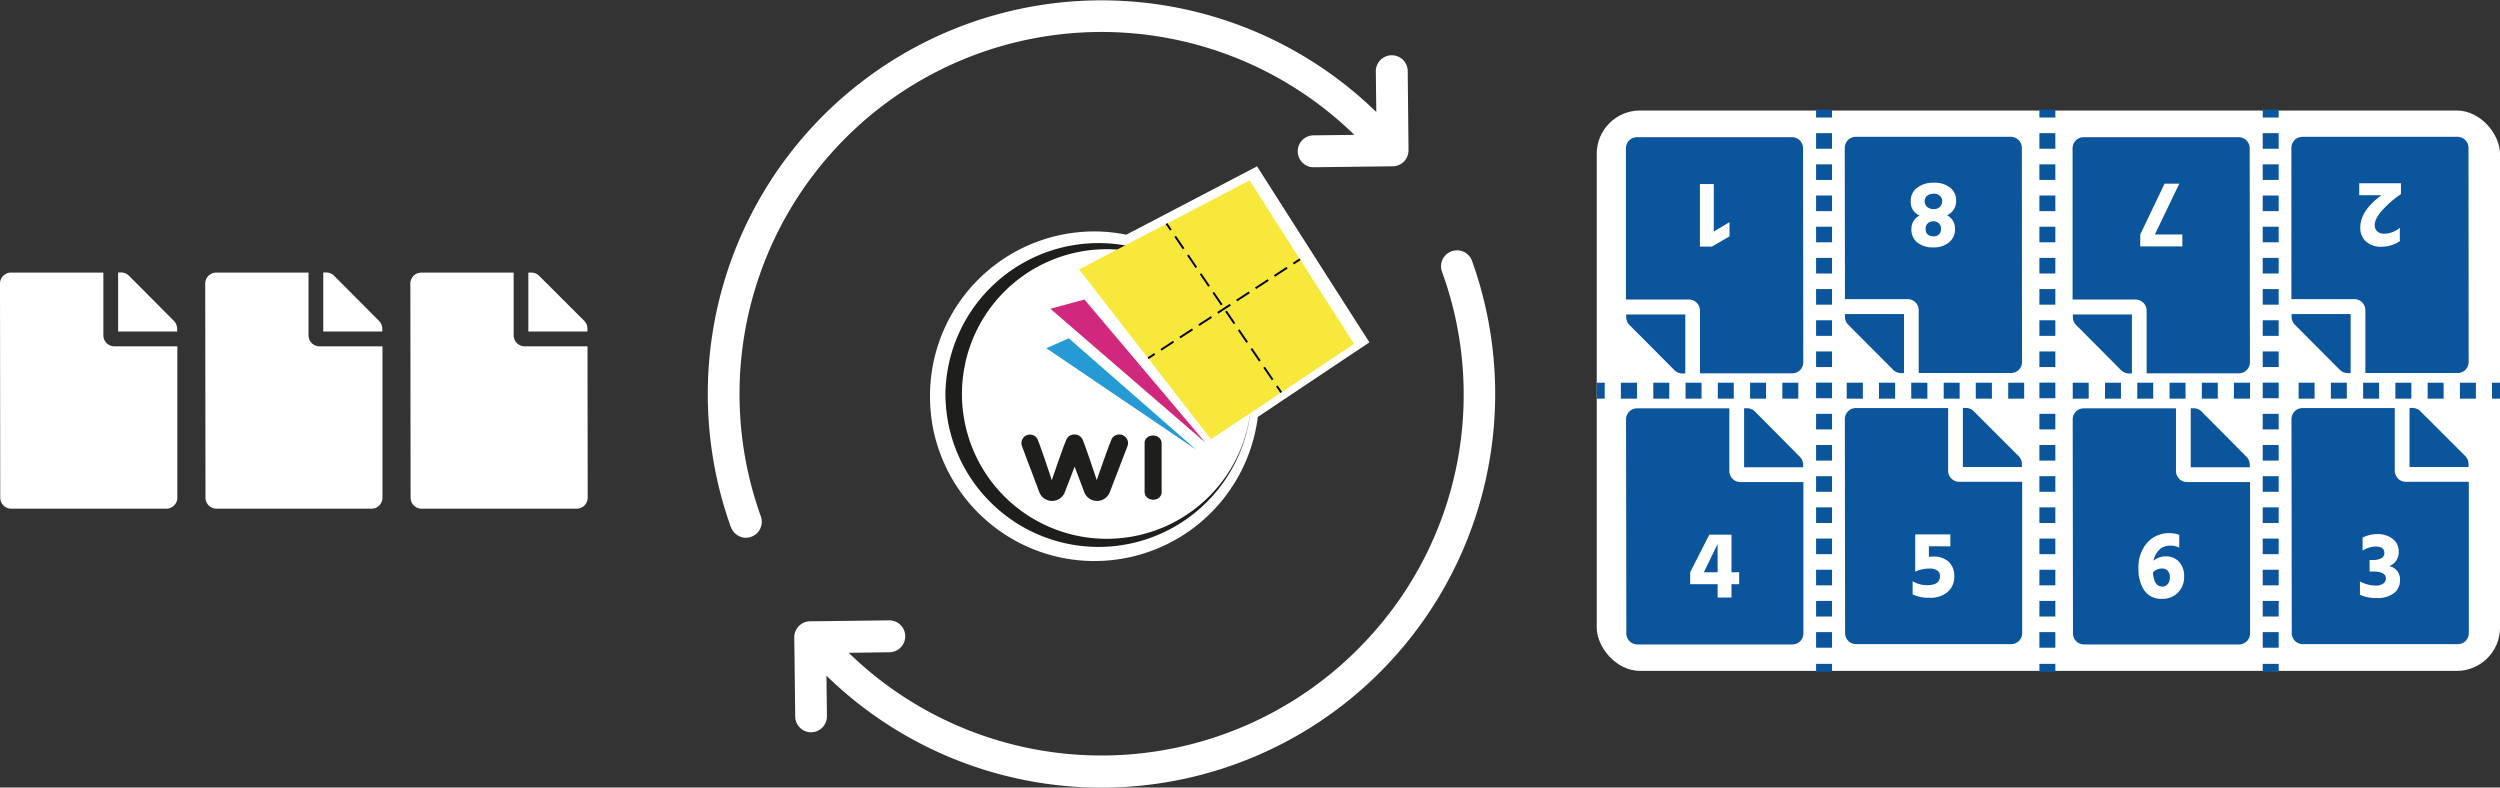
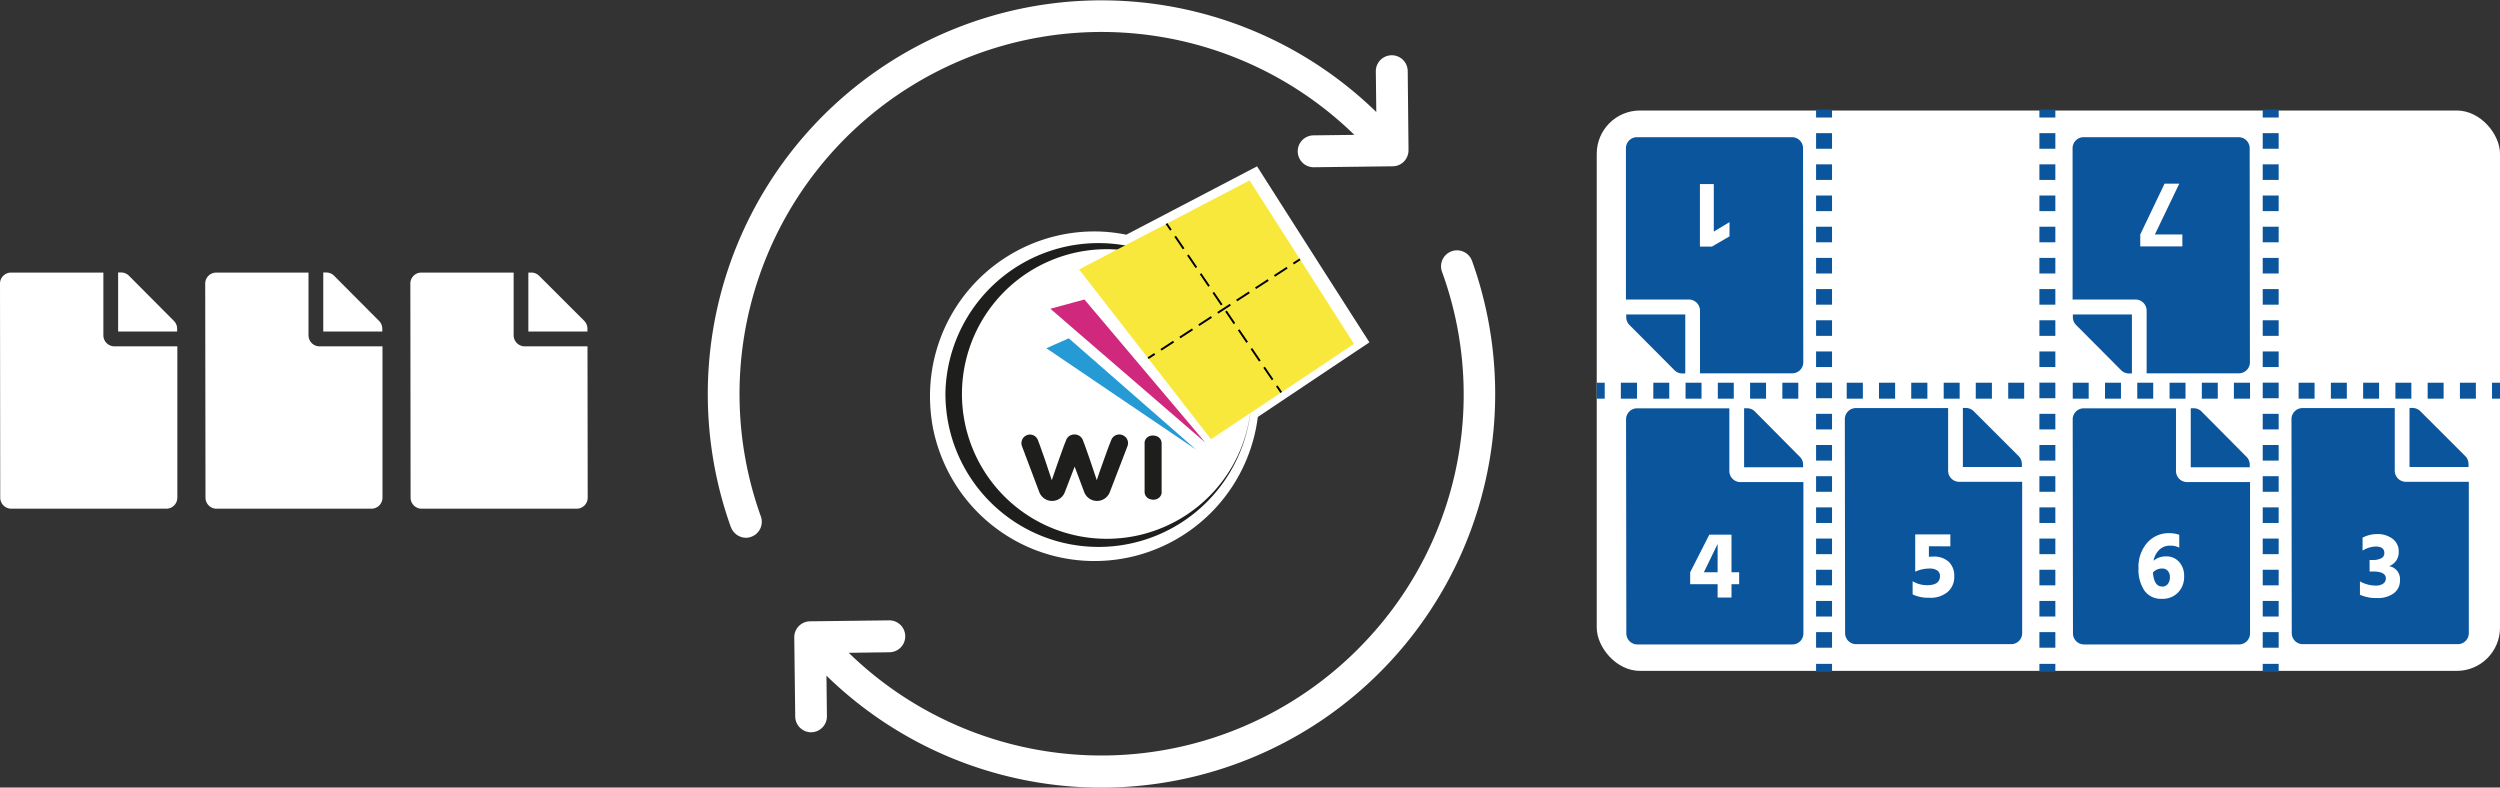
<svg xmlns="http://www.w3.org/2000/svg" viewBox="0 0 626.9 197.48">
  <rect x="0" y="0" width="626.9" height="197.48" fill="#333333" stroke="none" />
  <defs>
    <style>.cls-1,.cls-10,.cls-12,.cls-13,.cls-8,.cls-9{fill:none;}.cls-2{fill:#fff;}.cls-3{fill:#0b559d;}.cls-4{fill:#1e1e1c;}.cls-5{fill:#259ad5;}.cls-6{fill:#d0287c;}.cls-7{fill:#f9e83c;}.cls-10,.cls-8,.cls-9{stroke:#000;stroke-width:0.49px;}.cls-10,.cls-12,.cls-13,.cls-8,.cls-9{stroke-miterlimit:10;}.cls-9{stroke-dasharray:3.77 1.89;}.cls-10{stroke-dasharray:3.78 1.89;}.cls-11{clip-path:url(#clip-path);}.cls-12,.cls-13{stroke:#0b559d;stroke-width:4px;}.cls-13{stroke-dasharray:3.91 3.91;}</style>
    <clipPath id="clip-path" transform="translate(0 -0.44)">
      <rect class="cls-1" x="177.48" width="197.91" height="198.4" />
    </clipPath>
  </defs>
  <title>wi-5</title>
  <g id="Layer_2" data-name="Layer 2">
    <g id="Layer_1-2" data-name="Layer 1">
      <rect class="cls-2" x="400.4" y="27.71" width="226.5" height="140.52" rx="10.84" ry="10.84" />
      <path class="cls-2" d="M343.4,86.29q-14.14-22.08-28.18-44.14L282.43,59.29a40.87,40.87,0,0,0-6.88-.8,41.23,41.23,0,0,0-42.34,41.28A42.46,42.46,0,0,0,234,108,41.52,41.52,0,0,0,236.5,116a41.3,41.3,0,0,0,23.09,22.35A41.27,41.27,0,0,0,315.41,105Q329.42,95.62,343.4,86.29Z" transform="translate(0 -0.44)" />
-       <path class="cls-3" d="M593.14,78.26l0,15.72,23.13,0a2.76,2.76,0,0,0,2.77-2.78L619,37.52a2.77,2.77,0,0,0-2.78-2.77l-38.85,0a2.77,2.77,0,0,0-2.78,2.77l0,37.93h15.73A2.77,2.77,0,0,1,593.14,78.26Zm-18.5,1.65V79.2h14.81V94h-.7a2.78,2.78,0,0,1-2-.81L575.46,81.86A2.81,2.81,0,0,1,574.64,79.91Z" transform="translate(0 -0.44)" />
      <path class="cls-3" d="M538.29,78.32V94.05l23.13,0a2.76,2.76,0,0,0,2.77-2.78l-.06-53.65a2.77,2.77,0,0,0-2.78-2.78l-38.85,0a2.77,2.77,0,0,0-2.78,2.78l0,37.93,15.73,0A2.8,2.8,0,0,1,538.29,78.32ZM519.79,80v-.71l14.81,0v14.8h-.7a2.78,2.78,0,0,1-2-.81L520.6,81.93A2.77,2.77,0,0,1,519.79,80Z" transform="translate(0 -0.44)" />
      <path class="cls-2" d="M25.92,84.52l0-15.73-23.13,0A2.77,2.77,0,0,0,0,71.6l.06,53.66A2.77,2.77,0,0,0,2.84,128l38.86,0a2.77,2.77,0,0,0,2.77-2.78l0-37.93-15.72,0A2.78,2.78,0,0,1,25.92,84.52Zm18.5-1.65v.7l-14.8,0,0-14.8h.71a2.76,2.76,0,0,1,2,.81L43.61,80.91A2.78,2.78,0,0,1,44.42,82.87Z" transform="translate(0 -0.44)" />
      <path class="cls-2" d="M77.36,84.52l0-15.73-23.13,0a2.77,2.77,0,0,0-2.77,2.78l.07,53.66A2.77,2.77,0,0,0,54.29,128l38.85,0a2.77,2.77,0,0,0,2.77-2.78l0-37.93-15.73,0A2.78,2.78,0,0,1,77.36,84.52Zm18.5-1.65v.7l-14.8,0,0-14.8h.71a2.8,2.8,0,0,1,2,.81L95.05,80.91A2.78,2.78,0,0,1,95.86,82.87Z" transform="translate(0 -0.44)" />
      <path class="cls-2" d="M128.8,84.52V68.79l-23.13,0a2.76,2.76,0,0,0-2.77,2.78l.06,53.66a2.77,2.77,0,0,0,2.78,2.77l38.85,0a2.77,2.77,0,0,0,2.78-2.78l-.05-37.93-15.73,0A2.79,2.79,0,0,1,128.8,84.52Zm18.5-1.65v.7l-14.81,0V68.79h.7a2.78,2.78,0,0,1,2,.81l11.33,11.31A2.78,2.78,0,0,1,147.3,82.87Z" transform="translate(0 -0.44)" />
      <path class="cls-3" d="M545.65,118.56l0-15.73-23.12,0a2.77,2.77,0,0,0-2.78,2.78l.07,53.66a2.77,2.77,0,0,0,2.78,2.77l38.85,0a2.76,2.76,0,0,0,2.77-2.78l0-37.93-15.73,0A2.79,2.79,0,0,1,545.65,118.56Zm18.5-1.65v.7l-14.8,0v-14.8h.7a2.78,2.78,0,0,1,2,.81L563.34,115A2.78,2.78,0,0,1,564.15,116.91Z" transform="translate(0 -0.44)" />
      <path class="cls-3" d="M600.51,118.49l0-15.72-23.12,0a2.77,2.77,0,0,0-2.78,2.77l.07,53.66a2.76,2.76,0,0,0,2.78,2.77l38.85,0a2.76,2.76,0,0,0,2.77-2.78l0-37.93-15.73,0A2.79,2.79,0,0,1,600.51,118.49Zm18.5-1.65v.71l-14.8,0,0-14.81h.71a2.78,2.78,0,0,1,2,.81l11.33,11.32A2.76,2.76,0,0,1,619,116.84Z" transform="translate(0 -0.44)" />
-       <path class="cls-3" d="M481.14,78.26l0,15.72,23.13,0a2.76,2.76,0,0,0,2.77-2.78L507,37.52a2.77,2.77,0,0,0-2.78-2.77l-38.85,0a2.77,2.77,0,0,0-2.78,2.77l.05,37.93h15.73A2.77,2.77,0,0,1,481.14,78.26Zm-18.5,1.65V79.2h14.81V94h-.7a2.78,2.78,0,0,1-2-.81L463.46,81.86A2.81,2.81,0,0,1,462.64,79.91Z" transform="translate(0 -0.44)" />
      <path class="cls-3" d="M426.29,78.32V94.05l23.13,0a2.76,2.76,0,0,0,2.77-2.78l-.06-53.65a2.77,2.77,0,0,0-2.78-2.78l-38.85,0a2.77,2.77,0,0,0-2.78,2.78l0,37.93,15.73,0A2.8,2.8,0,0,1,426.29,78.32ZM407.79,80v-.71l14.81,0v14.8h-.7a2.78,2.78,0,0,1-2-.81L408.6,81.93A2.77,2.77,0,0,1,407.79,80Z" transform="translate(0 -0.44)" />
      <path class="cls-3" d="M433.65,118.56l0-15.73-23.12,0a2.77,2.77,0,0,0-2.78,2.78l.07,53.66a2.77,2.77,0,0,0,2.78,2.77l38.85,0a2.76,2.76,0,0,0,2.77-2.78l0-37.93-15.73,0A2.79,2.79,0,0,1,433.65,118.56Zm18.5-1.65v.7l-14.8,0v-14.8h.7a2.78,2.78,0,0,1,2,.81L451.34,115A2.78,2.78,0,0,1,452.15,116.91Z" transform="translate(0 -0.44)" />
      <path class="cls-3" d="M488.51,118.49l0-15.72-23.12,0a2.77,2.77,0,0,0-2.78,2.77l.07,53.66a2.76,2.76,0,0,0,2.78,2.77l38.85,0a2.76,2.76,0,0,0,2.77-2.78l0-37.93-15.73,0A2.79,2.79,0,0,1,488.51,118.49Zm18.5-1.65v.71l-14.8,0,0-14.81h.71a2.78,2.78,0,0,1,2,.81l11.33,11.32A2.76,2.76,0,0,1,507,116.84Z" transform="translate(0 -0.44)" />
      <g id="Artwork_61" data-name="Artwork 61">
        <path class="cls-2" d="M313.84,99.2a37.4,37.4,0,1,1-37.4-37.4,37.39,37.39,0,0,1,37.4,37.4" transform="translate(0 -0.44)" />
        <path class="cls-4" d="M313.84,99.2a38.37,38.37,0,0,1-65,27.64,38.36,38.36,0,0,1-11-20,40.31,40.31,0,0,1-.77-7.67,38.39,38.39,0,0,1,76.77,0m0,0a36.31,36.31,0,1,0-2.9,14.29,36.68,36.68,0,0,0,2.9-14.29" transform="translate(0 -0.44)" />
        <path class="cls-4" d="M260.51,123.82l-3.43-9.1Z" transform="translate(0 -0.44)" />
        <path class="cls-4" d="M282,109.85a2.11,2.11,0,0,0-1.34-.46,2.14,2.14,0,0,0-1.91,1.18,1,1,0,0,0-.08.18l-.61,1.53-1.2,3.31L275.65,119l-.62,1.86h0v0l-1.76-5.26v0l-1.17-3.31-.56-1.49A2.22,2.22,0,0,0,271,110a2.16,2.16,0,0,0-1.5-.61h-.13a2.15,2.15,0,0,0-1.92,1.18,1,1,0,0,0-.08.18l-.61,1.53-1.19,3.31L264.38,119l-.63,1.86h0v0L262,115.61v0l-1.17-3.31-.56-1.49a2.13,2.13,0,0,0-2-1.4,2.16,2.16,0,0,0-2,2.92l.76,2a1.56,1.56,0,0,0,.15.41l3.43,9.1a3.43,3.43,0,0,0,6.21.44,3.89,3.89,0,0,0,.19-.42l1.72-4.47.75-1.94,2.4,6.39a3.43,3.43,0,0,0,6.21.44,4,4,0,0,0,.2-.42l1.72-4.47,2.71-7.06a2.14,2.14,0,0,0-.67-2.46" transform="translate(0 -0.44)" />
        <path class="cls-4" d="M291.29,111.55a1.91,1.91,0,0,0-1.49-1.8,2.48,2.48,0,0,0-1.4,0,1.94,1.94,0,0,0-1.38,1.54c0,.06,0,.12,0,.18l0,12.38a1.9,1.9,0,0,0,1.49,1.79,2.31,2.31,0,0,0,1.4,0,1.93,1.93,0,0,0,1.38-1.54,1,1,0,0,0,0-.17Z" transform="translate(0 -0.44)" />
        <path class="cls-5" d="M299.82,113.12q-18.74-12.68-37.44-25.36L268,85.27l31.85,27.85" transform="translate(0 -0.44)" />
        <path class="cls-6" d="M302.28,111.45,263.39,77.86l8.54-2.32,30.35,35.91" transform="translate(0 -0.44)" />
        <path class="cls-7" d="M339.54,86.66q-17.9,12-35.88,23.92L270.59,68l42.75-22.33q13.07,20.52,26.2,41" transform="translate(0 -0.44)" />
        <line class="cls-8" x1="325.99" y1="65.02" x2="324.33" y2="66.1" />
        <line class="cls-9" x1="322.75" y1="67.13" x2="290.34" y2="88.23" />
        <line class="cls-8" x1="289.55" y1="88.75" x2="287.9" y2="89.82" />
        <line class="cls-8" x1="292.51" y1="56.07" x2="293.61" y2="57.7" />
        <line class="cls-10" x1="294.68" y1="59.26" x2="319.64" y2="96" />
        <line class="cls-8" x1="320.17" y1="96.78" x2="321.28" y2="98.41" />
      </g>
      <g class="cls-11">
        <path class="cls-2" d="M183.29,132.63a4.08,4.08,0,0,0,3.75,2.66,3.9,3.9,0,0,0,1.33-.24,4,4,0,0,0,2.42-5.12A90.78,90.78,0,0,1,339.62,34.26l-10.2.12a4,4,0,0,0,0,8h0l19.83-.24a4,4,0,0,0,2.82-1.21,4.11,4.11,0,0,0,1.13-2.82L353,18.26a4,4,0,0,0-8,.08l.12,10.19A98.75,98.75,0,0,0,179.58,79a99.09,99.09,0,0,0,3.71,53.68Z" transform="translate(0 -0.44)" />
        <path class="cls-2" d="M341.11,162.61a90.86,90.86,0,0,1-128.28,1.53L223,164a4,4,0,0,0,0-8h0l-19.83.24a4,4,0,0,0-4,4l.24,19.83a4,4,0,0,0,4,4h0a4,4,0,0,0,3.95-4l-.12-10.2a98.73,98.73,0,0,0,161.89-104,4,4,0,1,0-7.54,2.7,90,90,0,0,1-20.51,94.06Z" transform="translate(0 -0.44)" />
      </g>
      <path class="cls-2" d="M433.69,56.14v3.57l-4.42,2.57h-3V46.59h3.48V58.51Z" transform="translate(0 -0.44)" />
      <path class="cls-2" d="M597.16,49.39H591.6v-3h10.46v2.71a26.63,26.63,0,0,0-4.57,3.94c-1.32,1.44-2,2.71-2,3.82a2.12,2.12,0,0,0,.6,1.59,2.52,2.52,0,0,0,1.82.59,6,6,0,0,0,3.87-1.51v3.38a7.39,7.39,0,0,1-2.07,1,8.14,8.14,0,0,1-2.49.4,5.66,5.66,0,0,1-3.9-1.28,4.54,4.54,0,0,1-1.45-3.59Q591.89,53.3,597.16,49.39Z" transform="translate(0 -0.44)" />
      <line class="cls-12" x1="457.4" y1="27.47" x2="457.4" y2="29.47" />
      <line class="cls-13" x1="457.4" y1="33.39" x2="457.4" y2="164.51" />
      <line class="cls-12" x1="457.4" y1="166.47" x2="457.4" y2="168.47" />
      <line class="cls-12" x1="513.4" y1="27.47" x2="513.4" y2="29.47" />
      <line class="cls-13" x1="513.4" y1="33.39" x2="513.4" y2="164.51" />
      <line class="cls-12" x1="513.4" y1="166.47" x2="513.4" y2="168.47" />
      <line class="cls-12" x1="569.4" y1="27.47" x2="569.4" y2="29.47" />
      <line class="cls-13" x1="569.4" y1="33.39" x2="569.4" y2="164.51" />
      <line class="cls-12" x1="569.4" y1="166.47" x2="569.4" y2="168.47" />
      <rect class="cls-3" x="624.9" y="95.97" width="2" height="4" />
      <path class="cls-3" d="M620.85,100.41h-4v-4h4Zm-8.09,0h-4v-4h4Zm-8.09,0h-4v-4h4Zm-8.09,0h-4v-4h4Zm-8.09,0h-4v-4h4Zm-8.09,0h-4v-4h4Zm-16.18,0h-4.05v-4h4.05Zm-8.09,0h-4v-4h4Zm-8.09,0h-4v-4h4Zm-8.1,0h-4v-4h4Zm-8.09,0h-4v-4h4Zm-8.09,0h-4v-4h4Zm-16.18,0h-4v-4h4Zm-8.09,0h-4.05v-4h4.05Zm-8.09,0h-4v-4h4Zm-8.09,0h-4.05v-4h4.05Zm-8.09,0h-4.05v-4h4.05Zm-8.09,0h-4.05v-4h4.05Zm-16.19,0h-4v-4h4Zm-8.09,0h-4v-4h4Zm-8.09,0h-4v-4h4Zm-8.09,0h-4v-4h4Zm-8.09,0h-4v-4h4Zm-8.09,0h-4.05v-4h4.05Z" transform="translate(0 -0.44)" />
      <rect class="cls-3" x="400.4" y="95.97" width="2" height="4" />
      <path class="cls-2" d="M592.44,138.52v-3.26a7.79,7.79,0,0,1,3.57-.89,6.17,6.17,0,0,1,4,1.21,3.86,3.86,0,0,1,1.49,3.16,3.67,3.67,0,0,1-2.42,3.67,3.27,3.27,0,0,1,2.73,3.55,3.91,3.91,0,0,1-1.52,3.23,6.69,6.69,0,0,1-4.26,1.21,9.64,9.64,0,0,1-4.25-.82v-3.36a8.06,8.06,0,0,0,4,1.06,3,3,0,0,0,1.84-.5,1.55,1.55,0,0,0,.66-1.28c0-1.16-1.08-1.75-3.24-1.75h-.84v-2.88H595a4.44,4.44,0,0,0,2.09-.43,1.39,1.39,0,0,0,.81-1.3q0-1.65-2.16-1.65A6.31,6.31,0,0,0,592.44,138.52Z" transform="translate(0 -0.44)" />
      <path class="cls-2" d="M436.11,143.94v3h-1.92v3.34h-3.48v-3.34h-6.88v-3l4.8-9.43h5.56v9.43Zm-8.85,0h3.45v-7.1Z" transform="translate(0 -0.44)" />
      <path class="cls-2" d="M483.69,137.42v2.66a7.45,7.45,0,0,1,1.06-.07,5.43,5.43,0,0,1,3.93,1.32,4.78,4.78,0,0,1,1.37,3.6,5,5,0,0,1-1.62,3.92,6.56,6.56,0,0,1-4.6,1.48,9.12,9.12,0,0,1-4.22-.84v-3.31a6.81,6.81,0,0,0,3.65,1c2.14,0,3.21-.76,3.21-2.3a1.63,1.63,0,0,0-.66-1.37,3.28,3.28,0,0,0-2-.5,8.31,8.31,0,0,0-3.55.79v-9.36h8.81v3Z" transform="translate(0 -0.44)" />
      <path class="cls-2" d="M546.47,134.54v3.24a4.47,4.47,0,0,0-2.18-.51,3.87,3.87,0,0,0-2.8,1,5.3,5.3,0,0,0-1.48,2.79,4.67,4.67,0,0,1,3.1-1.1,4.26,4.26,0,0,1,3.32,1.37,5.19,5.19,0,0,1,1.26,3.67,5.57,5.57,0,0,1-1.5,4,5.35,5.35,0,0,1-4.09,1.6,5.05,5.05,0,0,1-4.38-2.08,9.46,9.46,0,0,1-1.47-5.58,9.15,9.15,0,0,1,2.19-6.41,7.22,7.22,0,0,1,5.56-2.4A7.93,7.93,0,0,1,546.47,134.54Zm-4.34,13a1.79,1.79,0,0,0,1.46-.65,2.67,2.67,0,0,0,.53-1.73,2.26,2.26,0,0,0-.52-1.57,1.83,1.83,0,0,0-1.45-.59,3.06,3.06,0,0,0-2.28,1C540.05,146.33,540.8,147.5,542.13,147.5Z" transform="translate(0 -0.44)" />
      <path class="cls-2" d="M547.25,62.23H536.69v-3l6.1-12.74h3.69l-6.12,12.74h6.89Z" transform="translate(0 -0.44)" />
      <path class="cls-2" d="M481.36,54.49a3.67,3.67,0,0,1-2.23-3.63,4.07,4.07,0,0,1,1.59-3.33,6.5,6.5,0,0,1,4.17-1.27A6.44,6.44,0,0,1,489,47.47a4,4,0,0,1,1.52,3.27,3.83,3.83,0,0,1-2.28,3.68,3.7,3.7,0,0,1,2,3.38,4.17,4.17,0,0,1-1.53,3.44,5.89,5.89,0,0,1-3.87,1.24,6.27,6.27,0,0,1-4-1.18,4.13,4.13,0,0,1-1.53-3.5A3.64,3.64,0,0,1,481.36,54.49Zm3.5-5.45a2.3,2.3,0,0,0-1.66.54,1.74,1.74,0,0,0-.57,1.31,1.85,1.85,0,0,0,.59,1.41,2.3,2.3,0,0,0,1.64.56,1.95,1.95,0,0,0,2.16-2,1.75,1.75,0,0,0-.51-1.27A2.24,2.24,0,0,0,484.86,49Zm0,10.66a1.73,1.73,0,0,0,1.41-.54,1.94,1.94,0,0,0,.46-1.31,1.82,1.82,0,0,0-.55-1.42,2,2,0,0,0-1.39-.5,2,2,0,0,0-1.37.5,1.82,1.82,0,0,0-.55,1.42C482.9,59.08,483.56,59.7,484.89,59.7Z" transform="translate(0 -0.44)" />
    </g>
  </g>
</svg>